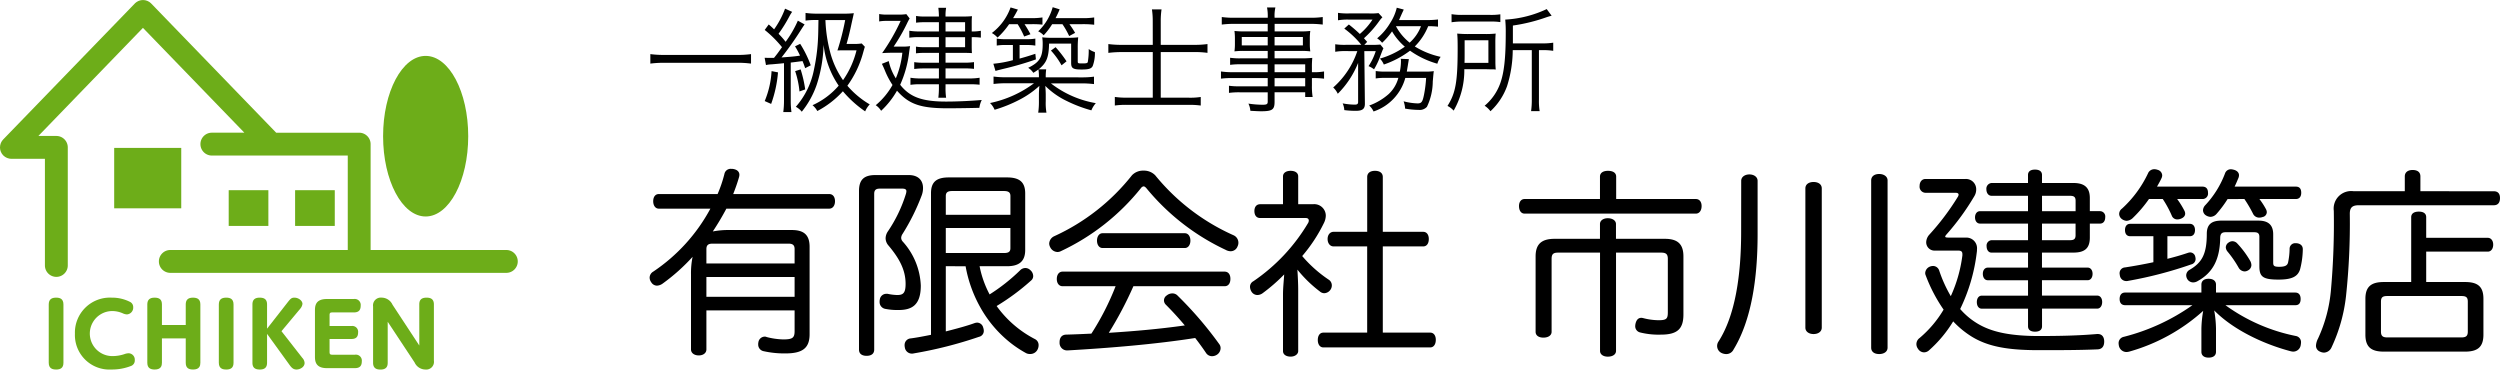
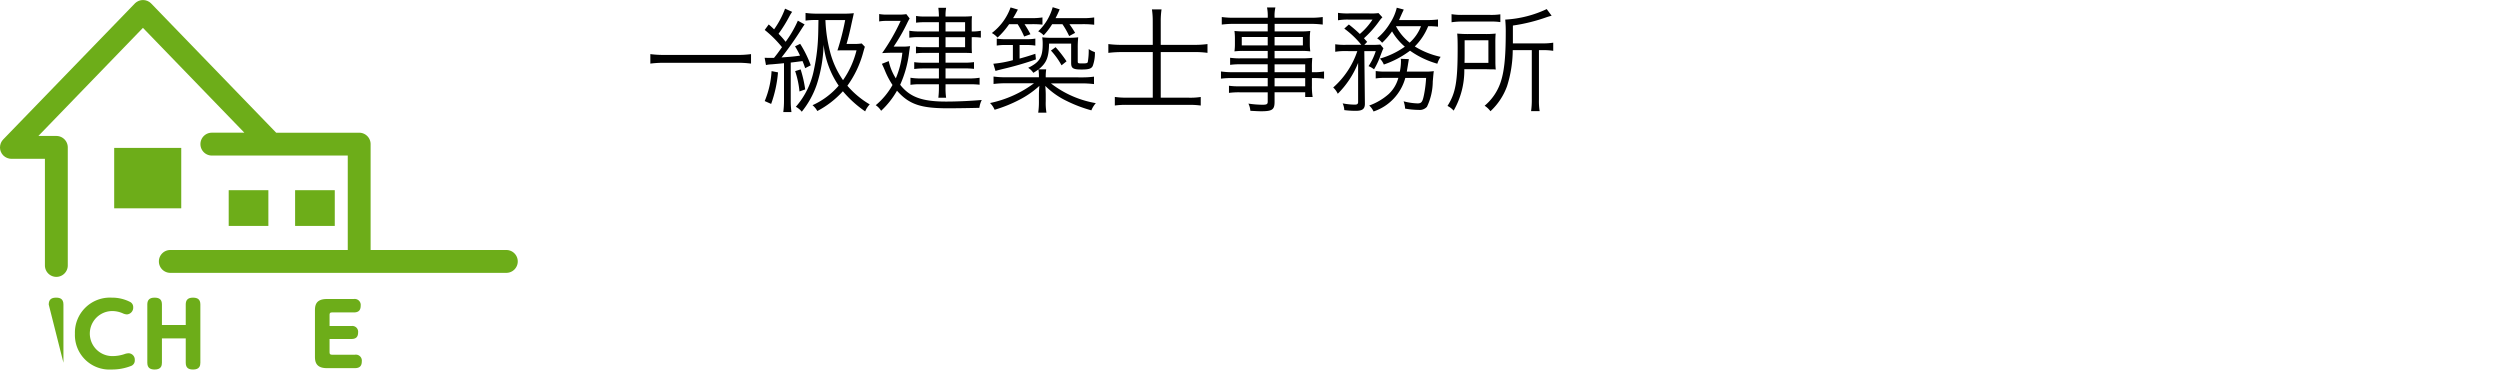
<svg xmlns="http://www.w3.org/2000/svg" width="350" height="51.733" viewBox="0 0 350 51.733">
  <defs>
    <style>.a{fill:#6dad19;}</style>
  </defs>
  <g transform="translate(-486 -135)">
    <g transform="translate(576.944 136)">
-       <path d="M6.636,1.4c0,.5.448.84,1.092.84.616,0,1.064-.336,1.064-.84V-4.06H21.14v2.884c0,.952-.28,1.176-1.6,1.176A10.109,10.109,0,0,1,17.22-.336a.554.554,0,0,0-.28-.056.918.918,0,0,0-.868.784A1.256,1.256,0,0,0,16.044.7a.938.938,0,0,0,.784.952,13.409,13.409,0,0,0,3.024.308c2.38,0,3.388-.728,3.388-2.688V-12.964c0-1.652-.784-2.352-2.492-2.352H12.04a11.536,11.536,0,0,0-2.352.2,36.9,36.9,0,0,0,1.9-3.192H25.984c.532,0,.812-.476.812-1.036,0-.588-.28-1.008-.812-1.008H12.544c.308-.784.588-1.568.812-2.352a1.405,1.405,0,0,0,.056-.336c0-.364-.224-.7-.812-.812a1.363,1.363,0,0,0-.336-.028.887.887,0,0,0-.952.728,18.356,18.356,0,0,1-.952,2.8H2.128c-.5,0-.784.42-.784,1.008,0,.56.28,1.036.784,1.036H9.352a24.678,24.678,0,0,1-8.008,8.82.993.993,0,0,0-.5.84,1.122,1.122,0,0,0,.224.644.946.946,0,0,0,.812.476,1.473,1.473,0,0,0,.812-.308A26.928,26.928,0,0,0,6.86-11.564,11.335,11.335,0,0,0,6.636-9.1ZM8.792-8.736H21.14v2.772H8.792Zm12.348-1.9H8.792v-2.016c0-.56.28-.756.84-.756H20.3c.56,0,.84.2.84.756Zm23.94.392A18.241,18.241,0,0,0,47.068-4.62,16.719,16.719,0,0,0,50.82.028a15.484,15.484,0,0,0,2.744,1.9,1.136,1.136,0,0,0,.532.112A1.125,1.125,0,0,0,55.1,1.512a1.33,1.33,0,0,0,.2-.7.927.927,0,0,0-.476-.84,15.183,15.183,0,0,1-5.4-4.648A31.372,31.372,0,0,0,54.264-8.26a.794.794,0,0,0,.28-.616,1.115,1.115,0,0,0-.42-.84.972.972,0,0,0-.7-.28,1.033,1.033,0,0,0-.728.336A25.892,25.892,0,0,1,48.44-6.3a14.129,14.129,0,0,1-1.4-3.948h3.836c1.68,0,2.548-.672,2.548-2.268V-20.44c0-1.6-.812-2.24-2.548-2.24H42.728c-1.708,0-2.492.616-2.492,2.212V-.644c-1.008.2-1.988.392-2.828.5a.919.919,0,0,0-.868.924,1.149,1.149,0,0,0,.028.308,1,1,0,0,0,1.008.9A.7.7,0,0,0,37.8,1.96,58.259,58.259,0,0,0,46.956-.364a.839.839,0,0,0,.672-.84,1.392,1.392,0,0,0-.084-.448.887.887,0,0,0-.868-.7,1.445,1.445,0,0,0-.308.056c-1.064.392-2.52.784-4.06,1.176v-9.128Zm-2.772-7.2v-2.632c0-.532.308-.7.9-.7h7.224c.616,0,.924.168.924.7v2.632Zm0,1.848h9.044v2.828c0,.532-.308.672-.924.672h-8.12ZM30.156,1.428c0,.588.42.868,1.064.868s1.064-.28,1.064-.868V-20.384c0-.56.28-.728.784-.728h3.164c.364,0,.56.112.56.364a1.676,1.676,0,0,1-.056.336,19.76,19.76,0,0,1-2.52,5.264,1.793,1.793,0,0,0-.336.98,1.575,1.575,0,0,0,.392,1.008c1.512,1.792,2.408,3.416,2.408,5.376,0,1.288-.336,1.568-1.176,1.568a7.059,7.059,0,0,1-1.344-.168h-.168a.911.911,0,0,0-.924.812,1.149,1.149,0,0,0-.028.308.965.965,0,0,0,.756.98,8.814,8.814,0,0,0,1.876.168c1.82,0,3.136-.616,3.136-3.416A9.746,9.746,0,0,0,36.26-13.72a.824.824,0,0,1-.2-.5,1.116,1.116,0,0,1,.2-.56,29.766,29.766,0,0,0,2.66-5.348,2.963,2.963,0,0,0,.2-1.064c0-1.036-.616-1.82-2.016-1.82H32.48c-1.568,0-2.324.588-2.324,2.24ZM81.34-7.448c.532,0,.812-.42.812-1.036,0-.588-.28-1.008-.812-1.008H58.66c-.5,0-.812.42-.812,1.036,0,.588.308,1.008.812,1.008h7.42A37.04,37.04,0,0,1,62.692-.812c-1.176.056-2.38.112-3.556.14-.588.028-.9.42-.9,1.064V.476A1.045,1.045,0,0,0,59.3,1.54h.056C65.268,1.2,71.68.672,77.224-.2c.56.728,1.092,1.456,1.54,2.128a1,1,0,0,0,.84.42,1.272,1.272,0,0,0,.728-.252,1.115,1.115,0,0,0,.448-.868.93.93,0,0,0-.2-.588A52.265,52.265,0,0,0,74.76-6.132.974.974,0,0,0,74-6.44a1.209,1.209,0,0,0-.756.28.832.832,0,0,0-.392.7.854.854,0,0,0,.252.588C73.976-4,74.9-3,75.768-1.96c-3.528.5-7.084.812-10.64,1.036a51.778,51.778,0,0,0,3.444-6.524ZM68.376-22.988a29.413,29.413,0,0,1-10.892,8.54,1.189,1.189,0,0,0-.7,1.036,1.141,1.141,0,0,0,.14.5,1.164,1.164,0,0,0,1.008.672.989.989,0,0,0,.476-.112,31.448,31.448,0,0,0,11.256-8.876.534.534,0,0,1,.336-.2c.112,0,.224.084.364.224A31.84,31.84,0,0,0,81.48-12.544a1.5,1.5,0,0,0,.728.2,1.033,1.033,0,0,0,.952-.7,1.1,1.1,0,0,0,.112-.5,1.142,1.142,0,0,0-.672-1.036,29.709,29.709,0,0,1-10.976-8.4A2.193,2.193,0,0,0,70-23.632,2.15,2.15,0,0,0,68.376-22.988Zm-4.116,8.12c-.5,0-.784.476-.784,1.036s.28,1.036.784,1.036H75.768c.5,0,.784-.476.784-1.036s-.28-1.036-.784-1.036ZM89.516,1.624c0,.532.5.784,1.064.784.644,0,1.064-.364,1.064-.784V-6.888c0-.98-.056-1.932-.112-2.884A17.717,17.717,0,0,0,94.668-6.72a.974.974,0,0,0,.616.252,1.107,1.107,0,0,0,.868-.476,1.067,1.067,0,0,0,.2-.616.945.945,0,0,0-.448-.812,18.052,18.052,0,0,1-3.7-3.3,21.743,21.743,0,0,0,3.052-4.648,2.426,2.426,0,0,0,.252-1.008,1.617,1.617,0,0,0-1.792-1.6H91.644V-22.82c0-.5-.42-.784-1.064-.784s-1.064.308-1.064.784v3.892H86.324c-.532,0-.812.392-.812.952,0,.588.28.98.812.98h6.384c.28,0,.42.14.42.364a.73.73,0,0,1-.084.308,25.7,25.7,0,0,1-7.672,8.176.874.874,0,0,0-.476.784,1.373,1.373,0,0,0,.224.7.979.979,0,0,0,.812.448,1.273,1.273,0,0,0,.728-.252A24.24,24.24,0,0,0,89.684-9.1c-.056.868-.168,1.876-.168,2.8ZM101.3-13.02V-.952H95.172c-.5,0-.784.42-.784,1.036,0,.588.28,1.036.784,1.036h14.952c.5,0,.784-.448.784-1.064,0-.588-.28-1.008-.784-1.008h-6.636V-13.02h5.656c.5,0,.784-.42.784-1.036,0-.588-.28-1.008-.784-1.008h-5.656v-7.672c0-.56-.42-.868-1.092-.868s-1.092.308-1.092.868v7.672H96.6c-.5,0-.84.42-.84,1.008s.336,1.036.84,1.036Zm34.86-6.636v-3.136c0-.532-.448-.812-1.148-.812-.672,0-1.12.28-1.12.812v3.136H123.34c-.5,0-.784.42-.784.98,0,.616.28,1.064.784,1.064h23.968c.532,0,.812-.476.812-1.064,0-.56-.28-.98-.812-.98Zm-.028,5.572v-2.072c0-.476-.476-.812-1.148-.812-.644,0-1.092.336-1.092.812v2.072H127.54c-1.848,0-2.66.756-2.66,2.464V-1.064c0,.5.42.812,1.092.812s1.148-.308,1.148-.812v-10.22c0-.7.28-.868.924-.868H133.9V1.6c0,.5.448.812,1.092.812.672,0,1.148-.308,1.148-.812V-12.152h6.3c.644,0,.952.168.952.868v7.476c0,.9-.168,1.12-1.288,1.12a8.871,8.871,0,0,1-2.1-.28,1.445,1.445,0,0,0-.308-.056c-.392,0-.672.224-.812.756a1.638,1.638,0,0,0-.056.364.889.889,0,0,0,.672.924,10.657,10.657,0,0,0,2.94.308c2.3,0,3.136-.812,3.136-2.828v-8.12c0-1.708-.784-2.464-2.6-2.464Zm28.812-7.056c0-.588-.5-.9-1.148-.9s-1.148.308-1.148.9V-1.652c0,.56.5.9,1.148.9s1.148-.336,1.148-.9Zm9.212-1.12c0-.56-.532-.9-1.176-.9-.672,0-1.12.336-1.12.9V1.148c0,.588.448.9,1.12.9.644,0,1.176-.308,1.176-.9Zm-20.5,7.2c0,6.048-.812,11.676-3.164,15.344a1.095,1.095,0,0,0,.392,1.6,1.584,1.584,0,0,0,.672.168A1.133,1.133,0,0,0,152.6,1.4c2.492-4.088,3.36-9.94,3.36-16.1v-7.5c0-.56-.532-.9-1.148-.9s-1.148.336-1.148.9ZM195.776-21.9v-1.12c0-.5-.364-.756-.98-.756s-.98.252-.98.756v1.12h-5.1a.8.8,0,0,0-.728.868c0,.532.28.924.728.924h5.1v2.156H187.1c-.448,0-.7.392-.7.868s.252.868.7.868h6.72v2.324h-5.1a.749.749,0,0,0-.7.84c0,.5.252.9.7.9h5.1v2.1h-5.628c-.448,0-.7.392-.7.868,0,.5.252.9.7.9h5.628v2.156h-6.468c-.448,0-.7.392-.7.9,0,.532.252.924.7.924h6.468v2.464c0,.5.364.756.98.756s.98-.252.98-.756V-4.312H203.5c.448,0,.7-.42.7-.924s-.252-.9-.7-.9h-7.728V-8.288h6.384c.448,0,.7-.392.7-.9,0-.476-.252-.868-.7-.868h-6.384v-2.1h4.4c1.568,0,2.3-.588,2.3-2.1v-1.96H203.9c.448,0,.728-.336.728-.9a.74.74,0,0,0-.728-.84h-1.428V-19.8c0-1.484-.784-2.1-2.3-2.1Zm0,1.792h3.892c.56,0,.812.14.812.7v1.456h-4.7Zm0,3.892h4.7v1.624c0,.56-.252.7-.812.7h-3.892Zm-13.02,1.96c-.364,0-.532-.028-.532-.14a.576.576,0,0,1,.14-.252,34.5,34.5,0,0,0,3.92-5.376,1.8,1.8,0,0,0,.28-.98,1.434,1.434,0,0,0-1.54-1.456h-5.572c-.476,0-.812.392-.812.98a.853.853,0,0,0,.812.952h4.2c.308,0,.448.084.448.28a.776.776,0,0,1-.14.336,34.656,34.656,0,0,1-3.976,5.264,1.646,1.646,0,0,0-.42,1.036,1.163,1.163,0,0,0,1.232,1.176h3.248c.42,0,.588.14.588.5v.168a19.706,19.706,0,0,1-1.624,5.712,18.766,18.766,0,0,1-1.624-3.584.917.917,0,0,0-.84-.644,1.268,1.268,0,0,0-.448.084,1.034,1.034,0,0,0-.672.9.862.862,0,0,0,.084.364A21.787,21.787,0,0,0,182-4.172,15.538,15.538,0,0,1,178.64-.2a1.075,1.075,0,0,0-.448.868,1.122,1.122,0,0,0,.224.644,1.022,1.022,0,0,0,.84.5,1.07,1.07,0,0,0,.7-.28,17.664,17.664,0,0,0,3.388-4.06,12.572,12.572,0,0,0,2.492,2.072c2.352,1.484,5.208,1.96,9.464,1.96,2.94,0,5.684,0,8.26-.112.616-.028.924-.42.924-1.092V.224c-.028-.644-.364-.98-.9-.98h-.112c-2.548.224-5.292.28-8.12.28-4.032,0-6.524-.56-8.4-1.624a9.961,9.961,0,0,1-2.632-2.156,24.761,24.761,0,0,0,2.324-7.924,2.119,2.119,0,0,0,.028-.42,1.488,1.488,0,0,0-1.6-1.652Zm35.476-5.4a.761.761,0,0,0,.784-.868c0-.616-.308-.868-.784-.868h-6.356c.224-.392.448-.784.616-1.148a.96.96,0,0,0,.112-.448.848.848,0,0,0-.644-.756,1.268,1.268,0,0,0-.448-.084.944.944,0,0,0-.9.588,15.773,15.773,0,0,1-3.64,4.928.929.929,0,0,0-.392.756.919.919,0,0,0,.336.672,1.24,1.24,0,0,0,.7.28,1.351,1.351,0,0,0,.868-.392,17.938,17.938,0,0,0,2.268-2.66h1.932a14.839,14.839,0,0,1,1.26,2.324.817.817,0,0,0,.784.532,1.392,1.392,0,0,0,.448-.084c.392-.14.644-.392.644-.728a.941.941,0,0,0-.112-.42,12.341,12.341,0,0,0-1.008-1.624Zm-4.9,5.208h3.136c.476,0,.728-.336.728-.868,0-.5-.252-.868-.728-.868h-8.344c-.476,0-.728.364-.728.868,0,.532.252.868.728.868h3.248v3.64c-1.316.28-2.688.532-3.976.728a.8.8,0,0,0-.756.84.476.476,0,0,0,.028.2.9.9,0,0,0,.924.868.775.775,0,0,0,.252-.028,56.6,56.6,0,0,0,8.82-2.3.779.779,0,0,0,.616-.784,1.676,1.676,0,0,0-.056-.336.733.733,0,0,0-.7-.56,1.191,1.191,0,0,0-.308.056c-.9.308-1.876.588-2.884.84Zm10.78-5.208a17.965,17.965,0,0,1,1.2,2.044.951.951,0,0,0,.9.56,1.392,1.392,0,0,0,.448-.084.708.708,0,0,0,.588-.672.941.941,0,0,0-.112-.42,10.073,10.073,0,0,0-.924-1.428h5.1c.476,0,.756-.308.756-.868,0-.616-.28-.868-.756-.868H222.74c.2-.392.364-.812.532-1.2a1.1,1.1,0,0,0,.084-.392c0-.364-.28-.672-.784-.784a1.639,1.639,0,0,0-.364-.056.854.854,0,0,0-.812.588,13.325,13.325,0,0,1-2.772,4.452,1.114,1.114,0,0,0-.308.7.882.882,0,0,0,.308.644,1.319,1.319,0,0,0,.728.28,1.182,1.182,0,0,0,.84-.392,15.741,15.741,0,0,0,1.568-2.1Zm-7.28,14.868a28.945,28.945,0,0,1-9.6,4.424A.9.9,0,0,0,206.5.56a2.2,2.2,0,0,0,.056.392,1.093,1.093,0,0,0,1.036.812,1.891,1.891,0,0,0,.392-.056A25.971,25.971,0,0,0,218.344-4a15.994,15.994,0,0,0-.252,2.492V1.736c0,.5.364.812,1.008.812.672,0,1.036-.308,1.036-.812V-1.512a16.025,16.025,0,0,0-.252-2.548c2.52,2.576,6.664,4.648,10.7,5.712a1.639,1.639,0,0,0,.364.056,1.065,1.065,0,0,0,1.036-.84,2.792,2.792,0,0,0,.056-.448.873.873,0,0,0-.728-.9,25.161,25.161,0,0,1-9.856-4.312h9.8c.5,0,.728-.308.728-.868s-.252-.9-.756-.9H220.136v-1.12c0-.476-.364-.812-1.036-.812s-1.008.336-1.008.812v1.12H207.4c-.476,0-.756.336-.756.9s.28.868.784.868ZM228.144-14.7c0-1.344-.7-1.932-2.072-1.932h-5.18c-1.372,0-2.044.532-2.044,1.848,0,2.828-.672,4.032-2.408,5.04a.9.9,0,0,0-.476.784,1.11,1.11,0,0,0,.224.616.978.978,0,0,0,.756.364,1.218,1.218,0,0,0,.644-.2c2.184-1.2,3.108-3.164,3.136-6.1.028-.532.252-.728.756-.728h4c.476,0,.728.14.728.644v4.088c0,1.484.448,1.9,2.688,1.9,1.96,0,2.688-.476,3-1.4a11.645,11.645,0,0,0,.392-2.8v-.056c0-.532-.392-.812-.924-.84h-.084a.779.779,0,0,0-.84.784,9.68,9.68,0,0,1-.224,1.96c-.112.364-.392.56-1.232.56-.728,0-.84-.14-.84-.588Zm-6.216,1.12a.834.834,0,0,0-.42.7,1.027,1.027,0,0,0,.224.56,14.785,14.785,0,0,1,1.568,2.268,1.007,1.007,0,0,0,.84.532.944.944,0,0,0,.476-.14.855.855,0,0,0,.476-.756,1.369,1.369,0,0,0-.14-.532,12.962,12.962,0,0,0-1.82-2.464.929.929,0,0,0-.7-.336A.9.9,0,0,0,221.928-13.58Zm27.636,5.544v-4.256h8.624c.448,0,.756-.392.756-.98,0-.56-.308-.952-.756-.952h-8.624v-2.884c0-.532-.392-.784-1.036-.784s-1.064.252-1.064.784v9.072h-3.836c-1.764,0-2.576.644-2.576,2.352V-.672c0,1.736.812,2.38,2.576,2.38H255c1.764,0,2.576-.644,2.576-2.38V-5.684c0-1.708-.784-2.352-2.576-2.352ZM244.132-.28c-.616,0-.9-.168-.9-.812v-4.2c0-.644.28-.784.9-.784h10.332c.644,0,.924.14.924.784v4.2c0,.644-.28.812-.924.812Zm4.62-20.468V-22.82c0-.588-.392-.9-1.092-.9-.644,0-1.092.308-1.092.9v2.072H239.4A2.453,2.453,0,0,0,236.628-18a105.54,105.54,0,0,1-.392,11,20.282,20.282,0,0,1-1.82,6.888,2.392,2.392,0,0,0-.28.952.873.873,0,0,0,.56.868,1.377,1.377,0,0,0,.56.14,1.205,1.205,0,0,0,1.064-.756,22.709,22.709,0,0,0,2.016-7.14,95.783,95.783,0,0,0,.532-11.536c0-.868.336-1.2,1.26-1.2h18.9c.644,0,.868-.448.868-1.008,0-.532-.224-.952-.868-.952Z" transform="translate(-0.84 46.519)" />
      <path d="M15.04-6.928a13.916,13.916,0,0,1-2.112.112H3.072A14.584,14.584,0,0,1,.944-6.928V-5.6a15.024,15.024,0,0,1,2.128-.112h9.856A14.339,14.339,0,0,1,15.04-5.6Zm15.5-1.488a7.916,7.916,0,0,1-1.264.064h-.864c.256-.864.512-1.936.7-2.848.24-1.072.24-1.072.32-1.456a12.868,12.868,0,0,1-1.488.064H24.32a11.706,11.706,0,0,1-1.648-.1v1.072a9.544,9.544,0,0,1,1.472-.08h.336c-.032,1.936-.032,1.936-.048,2.288a26.32,26.32,0,0,1-.576,4.624A11.082,11.082,0,0,1,21.312.448a2.662,2.662,0,0,1,.832.688,12.346,12.346,0,0,0,2.1-3.808A19.668,19.668,0,0,0,25.2-8.24a12.519,12.519,0,0,0,2.112,5.728A10.543,10.543,0,0,1,23.648.224a2.75,2.75,0,0,1,.672.816A12.977,12.977,0,0,0,27.9-1.728a15.521,15.521,0,0,0,3.12,2.816,3.131,3.131,0,0,1,.64-.976A12.377,12.377,0,0,1,28.528-2.5a14.248,14.248,0,0,0,2.208-4.64q.168-.6.24-.816Zm-2.32-3.28A34,34,0,0,1,27.136-7.44c.288-.016.512-.016.944-.016h1.728A12.475,12.475,0,0,1,27.92-3.28,12.351,12.351,0,0,1,26.144-7.1a20.57,20.57,0,0,1-.688-4.592Zm-11.088,6.3a3.886,3.886,0,0,1,.816-.1c.144-.016.528-.048,1.1-.1.176-.016.176-.016.608-.064v5.2a12.362,12.362,0,0,1-.1,1.648H20.7a11.778,11.778,0,0,1-.1-1.632V-5.744c.544-.064.544-.064,1.648-.208a10.538,10.538,0,0,1,.368.992l.784-.4A15.416,15.416,0,0,0,21.92-8.368l-.72.352a10.663,10.663,0,0,1,.7,1.3c-.88.128-1.12.144-2.592.256a44.935,44.935,0,0,0,2.672-3.776c.32-.5.4-.624.56-.848l-.944-.528a15.169,15.169,0,0,1-1.712,2.96,11.117,11.117,0,0,0-.992-1.12,20.207,20.207,0,0,0,1.52-2.448,5.621,5.621,0,0,1,.384-.624l-.992-.448a12.359,12.359,0,0,1-1.536,2.9,9.154,9.154,0,0,0-.752-.688l-.56.768A15.677,15.677,0,0,1,19.376-7.9c-.624.88-.672.944-1.12,1.5h-.528c-.224,0-.288,0-.784-.016Zm.784.848a12.713,12.713,0,0,1-.96,4.192l.9.4a17.027,17.027,0,0,0,.96-4.416Zm3.3,0A12.691,12.691,0,0,1,21.824-1.7l.8-.288a16.89,16.89,0,0,0-.64-2.8ZM41.344-10.1H38.688a8.7,8.7,0,0,1-1.488-.1v.976a9.052,9.052,0,0,1,1.472-.08h2.672V-7.9H39.3a5.674,5.674,0,0,1-1.168-.08v.944a8.13,8.13,0,0,1,1.12-.064h2.1v1.376H39.2a8.009,8.009,0,0,1-1.312-.08v.96a10.3,10.3,0,0,1,1.312-.08h2.144V-3.52H38.8a8.583,8.583,0,0,1-1.44-.1v.992a9.13,9.13,0,0,1,1.424-.08h2.56v.416a12.111,12.111,0,0,1-.08,1.472h1.088a9.151,9.151,0,0,1-.08-1.488v-.4h3.28a12.18,12.18,0,0,1,1.488.064v-.976a9.092,9.092,0,0,1-1.488.1h-3.28V-4.928h2.544a11.983,11.983,0,0,1,1.44.064v-.944a9.777,9.777,0,0,1-1.424.08h-2.56V-7.1h2.56c.416,0,.624,0,1.136.032-.016-.16-.032-.576-.032-.912V-9.3h.08a8.173,8.173,0,0,1,1.2.064v-.96a6.627,6.627,0,0,1-1.2.1h-.08v-1.136c0-.24,0-.576.016-.736a2.382,2.382,0,0,0,.016-.272,10.644,10.644,0,0,1-1.168.048H42.272a6.006,6.006,0,0,1,.08-1.216H41.264a10.7,10.7,0,0,1,.08,1.216H39.328a6.042,6.042,0,0,1-1.184-.08v.944a8.312,8.312,0,0,1,1.152-.064h2.048Zm.928,0v-1.3h2.736v1.3Zm0,.8h2.736V-7.9H42.272ZM33.36-5.568c.208.432.208.432.4.88a11.032,11.032,0,0,0,1.088,2.08A10.033,10.033,0,0,1,32.5.224a2.536,2.536,0,0,1,.752.784,11.681,11.681,0,0,0,2.224-2.816C37.152.1,38.784.656,42.576.656c1.232,0,3.248-.032,4.432-.064a3.393,3.393,0,0,1,.336-1.1c-1.472.128-3.408.224-4.992.224-3.36,0-5.072-.624-6.432-2.352a15.545,15.545,0,0,0,1.264-4.608c.08-.56.08-.56.128-.8a7.172,7.172,0,0,1-1.264.064h-1.04a25.115,25.115,0,0,0,1.888-3.28,6.653,6.653,0,0,1,.352-.656l-.464-.608a6.912,6.912,0,0,1-1.184.064H34.08a5.563,5.563,0,0,1-1.1-.08v1.04a5.589,5.589,0,0,1,1.088-.08h1.92a27.956,27.956,0,0,1-2.592,4.512C33.84-7.1,34.4-7.12,34.848-7.12h1.376a12.346,12.346,0,0,1-.912,3.584,7.291,7.291,0,0,1-.992-2.416ZM52.368-11.12a12.347,12.347,0,0,1,.912,1.728l.88-.32a14.945,14.945,0,0,0-.832-1.408h1.04a12.4,12.4,0,0,1,1.472.064v-1.008a9.474,9.474,0,0,1-1.584.1H51.728c.3-.5.416-.72.672-1.2l-1.024-.3a7.777,7.777,0,0,1-2.624,3.584,2.936,2.936,0,0,1,.8.64,10.985,10.985,0,0,0,1.616-1.872ZM56.3-3.68a6.772,6.772,0,0,1,.064-1.12H55.312c1.1-.9,1.408-1.632,1.456-3.6h3.088v2.7c0,.752.256.928,1.44.928,1.04,0,1.392-.112,1.584-.5a5.12,5.12,0,0,0,.3-1.936,3.119,3.119,0,0,1-.864-.432,9.508,9.508,0,0,1-.128,1.808c-.048.176-.192.208-.8.208-.56,0-.608-.016-.608-.3V-7.728a13.913,13.913,0,0,1,.064-1.552,10.421,10.421,0,0,1-1.36.064H57.12a8.906,8.906,0,0,1-1.312-.064,5.588,5.588,0,0,1,.064.944c0,1.856-.432,2.544-2.032,3.328a2.33,2.33,0,0,1,.72.7,6.22,6.22,0,0,0,.72-.48,6.679,6.679,0,0,1,.064,1.1H50.768a11.713,11.713,0,0,1-1.776-.1v1.04a14.486,14.486,0,0,1,1.776-.1h3.888A15.591,15.591,0,0,1,48.5-.08a2.871,2.871,0,0,1,.64.944A19.4,19.4,0,0,0,52.656-.56a12.722,12.722,0,0,0,2.752-1.92c-.048.576-.064.912-.064,1.232v.9a10.056,10.056,0,0,1-.1,1.616H56.4a7.885,7.885,0,0,1-.1-1.616v-.9c0-.288-.016-.7-.064-1.232A11.007,11.007,0,0,0,59.3-.336,19,19,0,0,0,62.688.944a3.459,3.459,0,0,1,.624-1.008,14.125,14.125,0,0,1-6.288-2.768h4.224a14.857,14.857,0,0,1,1.808.1v-1.04a12.509,12.509,0,0,1-1.808.1Zm2.336-7.44a11.329,11.329,0,0,1,.944,1.664l.832-.448a12.168,12.168,0,0,0-.8-1.216h1.792a13.13,13.13,0,0,1,1.68.08v-1.024a10.071,10.071,0,0,1-1.712.1h-3.7a12.966,12.966,0,0,0,.576-1.232l-.976-.3a7.306,7.306,0,0,1-2.032,3.376,2.448,2.448,0,0,1,.768.56A9.506,9.506,0,0,0,57.2-11.12ZM51.7-8.208V-6.08a15.917,15.917,0,0,1-2.736.5l.3,1.008c.368-.112.464-.128.96-.256a44.343,44.343,0,0,0,4.7-1.36l-.08-.784c-1.072.352-1.456.464-2.208.672v-1.9h.928a7.156,7.156,0,0,1,1.28.08V-9.1a6.89,6.89,0,0,1-1.328.08H50.752A7.009,7.009,0,0,1,49.44-9.1v.976a7.437,7.437,0,0,1,1.312-.08Zm5.328.784A10.357,10.357,0,0,1,58.512-5.36l.7-.56A16.6,16.6,0,0,0,57.68-7.9Zm14.256-.8h-4.3a14.264,14.264,0,0,1-1.92-.112V-7.1a14.758,14.758,0,0,1,1.92-.112h4.3V-.832h-3.6a10.893,10.893,0,0,1-1.712-.1v1.2A11.417,11.417,0,0,1,67.7.176h8.592A11.467,11.467,0,0,1,78,.272v-1.2a9.317,9.317,0,0,1-1.712.1H72.4V-7.216h4.752a12.671,12.671,0,0,1,1.792.112V-8.336a12.9,12.9,0,0,1-1.808.112H72.4v-3.3a11.03,11.03,0,0,1,.112-1.664H71.168a10.887,10.887,0,0,1,.112,1.664ZM87.376-4.4h-4.8a10.41,10.41,0,0,1-1.744-.1v1.008a11.607,11.607,0,0,1,1.744-.08h4.8v1.152H83.488a9.572,9.572,0,0,1-1.536-.08V-1.5a10.668,10.668,0,0,1,1.568-.08h3.856V-.272c0,.352-.144.432-.72.432A13.839,13.839,0,0,1,84.672,0a2.638,2.638,0,0,1,.272,1.008c.9.048,1.184.064,1.52.064,1.552,0,1.872-.224,1.872-1.328V-1.584h4.288v.656h1.04a9.433,9.433,0,0,1-.1-1.6v-1.04a10.882,10.882,0,0,1,1.7.08V-4.5a8.132,8.132,0,0,1-1.7.1v-.672A12.665,12.665,0,0,1,93.616-6.4a15.637,15.637,0,0,1-1.792.064H88.336v-1.04h3.7a9.98,9.98,0,0,1,1.3.064,7.573,7.573,0,0,1-.064-1.072v-.7a7.805,7.805,0,0,1,.064-1.088,10.246,10.246,0,0,1-1.312.064h-3.68v-1.056h4.928a14.312,14.312,0,0,1,1.808.1v-1.056a12.12,12.12,0,0,1-1.84.1h-4.9a5.217,5.217,0,0,1,.112-1.44H87.28a6.442,6.442,0,0,1,.1,1.44H82.768a11.873,11.873,0,0,1-1.824-.1v1.056a13.694,13.694,0,0,1,1.792-.1h4.64v1.056H84.048a10.679,10.679,0,0,1-1.328-.064,7.958,7.958,0,0,1,.064,1.088v.7a7.574,7.574,0,0,1-.064,1.072,10.087,10.087,0,0,1,1.312-.064h3.344v1.04H83.648a9.331,9.331,0,0,1-1.536-.08v.992a10.128,10.128,0,0,1,1.5-.08h3.76Zm.96,0V-5.5h4.288v1.1Zm0,.832h4.288v1.152H88.336Zm-.96-5.76v1.184H83.744V-9.328Zm.96,0H92.3v1.184H88.336Zm22.88-2.448a12.7,12.7,0,0,1-1.568.08H105.76c.144-.32.3-.688.5-1.12.1-.208.1-.208.16-.352l-.976-.256a6.809,6.809,0,0,1-.928,2.144,8.3,8.3,0,0,1-1.824,2.144,2.721,2.721,0,0,1,.7.624,10.23,10.23,0,0,0,1.392-1.6,8.256,8.256,0,0,0,1.792,2.144A11.609,11.609,0,0,1,103.088-6.3a2.663,2.663,0,0,1,.544.832A13.14,13.14,0,0,0,107.3-7.408a12.336,12.336,0,0,0,3.824,1.824,3.154,3.154,0,0,1,.464-.96A11.507,11.507,0,0,1,107.968-8a8.482,8.482,0,0,0,1.872-2.832,10.076,10.076,0,0,1,1.376.064Zm-2.384.944a5.853,5.853,0,0,1-1.584,2.3,7.4,7.4,0,0,1-1.92-2.3ZM99.92-7.344a11.749,11.749,0,0,1-3.376,5.088,2.822,2.822,0,0,1,.64.88,12.786,12.786,0,0,0,2.848-4.32V-.224c0,.272-.128.368-.464.368a9.355,9.355,0,0,1-1.7-.176A2.694,2.694,0,0,1,98.1.912a12.28,12.28,0,0,0,1.6.1c.96,0,1.3-.272,1.28-1.056l-.08-7.3h1.6a8.2,8.2,0,0,1-1.008,2.1,3.026,3.026,0,0,1,.768.448,10.622,10.622,0,0,0,.9-1.92c.3-.784.3-.784.416-1.024l-.432-.528A9.8,9.8,0,0,1,102-8.224h-1.1l.4-.416c-.208-.24-.272-.3-.448-.512a14.106,14.106,0,0,0,2.1-2.352,4.264,4.264,0,0,1,.48-.576l-.544-.592a7.552,7.552,0,0,1-1.3.048H98.736a9.23,9.23,0,0,1-1.52-.08v1.04a8.074,8.074,0,0,1,1.44-.1h3.392a9.188,9.188,0,0,1-1.776,2.016,19.7,19.7,0,0,0-1.536-1.328l-.64.576a12.454,12.454,0,0,1,2.384,2.272H98.3a8.815,8.815,0,0,1-1.472-.08v1.056a7.752,7.752,0,0,1,1.424-.1Zm6.928,2.864c.048-.272.08-.464.144-.848.064-.416.1-.592.144-.9L106-6.272a1.373,1.373,0,0,1,.032.352,7.181,7.181,0,0,1-.16,1.44h-1.856a8.763,8.763,0,0,1-1.52-.08v1.04a8.681,8.681,0,0,1,1.488-.08h1.68a4.769,4.769,0,0,1-1.344,2.256A8.4,8.4,0,0,1,101.584.272a2.434,2.434,0,0,1,.608.832,6.854,6.854,0,0,0,4.448-4.7h2.912a16.814,16.814,0,0,1-.288,2.32c-.208,1.04-.352,1.248-.912,1.248A8.6,8.6,0,0,1,106.4-.32,3.432,3.432,0,0,1,106.608.7,11.268,11.268,0,0,0,108.5.88a1.363,1.363,0,0,0,1.168-.432,8.342,8.342,0,0,0,.816-3.536c.1-1.136.1-1.136.144-1.456a8.365,8.365,0,0,1-1.312.064Zm17.5-3.008v6.88a11.184,11.184,0,0,1-.1,1.664h1.2a8.759,8.759,0,0,1-.1-1.632V-7.488h.56a9.272,9.272,0,0,1,1.44.1V-8.528a9.507,9.507,0,0,1-1.488.1h-4.16v-2.5a24.174,24.174,0,0,0,4.768-1.184c.32-.1.416-.128.656-.192l-.688-.928a15.621,15.621,0,0,1-5.808,1.472A17.553,17.553,0,0,1,120.7-9.9c0,3.5-.224,5.536-.768,7.056A7.307,7.307,0,0,1,117.744.3a3.077,3.077,0,0,1,.816.768,8.926,8.926,0,0,0,2.32-3.5,17,17,0,0,0,.8-5.056Zm-11.232-3.9a10.175,10.175,0,0,1,1.5-.1h3.856a8.7,8.7,0,0,1,1.472.08V-12.5a8.681,8.681,0,0,1-1.488.08h-3.808a8.441,8.441,0,0,1-1.536-.1Zm6.128,2.784c0-.464.016-.88.048-1.2a12.817,12.817,0,0,1-1.5.064h-2.224a15.988,15.988,0,0,1-1.664-.064c.048.512.064,1.008.064,2.032,0,4.7-.272,6.288-1.424,8.1a2.753,2.753,0,0,1,.864.656A11.333,11.333,0,0,0,114.9-4.816h2.96l.624.016h.352a3.481,3.481,0,0,1,.464.032,11.483,11.483,0,0,1-.048-1.168ZM114.928-5.7c.016-.608.016-.656.016-1.456V-8.864h3.328V-5.7Z" transform="translate(-0.84 13.504)" />
    </g>
    <g transform="translate(486 135)">
      <g transform="translate(0 0)">
        <path class="a" d="M251.256,162.62h-19V147.8a1.6,1.6,0,0,0-1.6-1.6H219.036l-17.5-18.091c-.006-.006-.014-.011-.02-.017s-.01-.014-.016-.02c-.033-.031-.07-.054-.1-.082a1.621,1.621,0,0,0-.13-.1c-.045-.029-.092-.051-.138-.076s-.091-.051-.139-.07a1.571,1.571,0,0,0-.152-.048c-.048-.014-.095-.03-.143-.04s-.1-.013-.158-.018-.1-.012-.148-.012-.1.007-.155.012-.1.007-.15.017a1.542,1.542,0,0,0-.15.042c-.049.015-.1.026-.146.046a1.57,1.57,0,0,0-.143.073,1.436,1.436,0,0,0-.134.074,1.486,1.486,0,0,0-.132.1c-.034.028-.071.05-.1.081-.006.006-.01.014-.016.02s-.014.011-.02.017L180.82,147.141c-.026.027-.044.058-.068.086a1.6,1.6,0,0,0-.119.15c-.028.043-.048.088-.072.133a.976.976,0,0,0-.121.3c-.014.047-.03.093-.04.142a1.646,1.646,0,0,0-.02.195c0,.036-.011.07-.011.106,0,0,0,.008,0,.013a1.646,1.646,0,0,0,.023.225c0,.03,0,.061.01.09a1.621,1.621,0,0,0,.06.195c.012.034.018.07.032.1s.033.058.048.088a1.541,1.541,0,0,0,.1.185c.016.025.039.046.057.069a1.6,1.6,0,0,0,.146.174l.008.009c.029.028.062.048.092.073a1.613,1.613,0,0,0,.143.113,1.5,1.5,0,0,0,.14.076c.044.023.086.049.133.068a1.606,1.606,0,0,0,.174.054c.041.011.079.027.121.035a1.622,1.622,0,0,0,.31.031h4.693v14.931a1.6,1.6,0,1,0,3.2,0V148.255a1.6,1.6,0,0,0-1.6-1.6h-2.517l14.64-15.134,14.2,14.676h-4.551a1.6,1.6,0,0,0,0,3.2h19.026V162.62H204.215a1.6,1.6,0,0,0,0,3.2h47.041a1.6,1.6,0,0,0,0-3.2Z" transform="translate(-180.37 -127.62)" />
        <rect class="a" width="9.388" height="8.457" transform="translate(15.986 20.707)" />
        <rect class="a" width="5.554" height="5.003" transform="translate(32.018 26.627)" />
        <rect class="a" width="5.554" height="5.003" transform="translate(41.314 26.627)" />
-         <ellipse class="a" cx="5.959" cy="11.241" rx="5.959" ry="11.241" transform="translate(53.633 7.826)" />
      </g>
      <g transform="translate(6.823 41.671)">
-         <path class="a" d="M201.523,257.726c0-.722.4-.963,1.023-.963.518,0,1.035.133,1.035.963v8.148c0,.71-.385.951-1.011.951-.517,0-1.047-.133-1.047-.951Z" transform="translate(-201.523 -256.763)" />
+         <path class="a" d="M201.523,257.726c0-.722.4-.963,1.023-.963.518,0,1.035.133,1.035.963v8.148Z" transform="translate(-201.523 -256.763)" />
        <path class="a" d="M212.889,261.806a4.9,4.9,0,0,1,5.151-5.043,5.51,5.51,0,0,1,2.575.6.8.8,0,0,1,.434.734.948.948,0,0,1-.867,1.011,1.444,1.444,0,0,1-.578-.144,3.685,3.685,0,0,0-1.5-.325,3.153,3.153,0,1,0,.048,6.306,5.337,5.337,0,0,0,1.637-.265,1.875,1.875,0,0,1,.614-.132.89.89,0,0,1,.866.951.812.812,0,0,1-.565.842,7.243,7.243,0,0,1-2.684.482A4.834,4.834,0,0,1,212.889,261.806Z" transform="translate(-209.223 -256.763)" />
        <path class="a" d="M249.69,260.59v-2.876c0-.614.289-.951,1.011-.951.674,0,1.035.265,1.035.951v8.16c0,.409-.108.951-1.011.951-.638,0-1.035-.217-1.035-.951v-3.406h-3.334v3.406c0,.409-.108.951-1.011.951-.614,0-1.035-.217-1.035-.951v-8.16c0-.614.3-.951,1.011-.951.674,0,1.035.253,1.035.951v2.876Z" transform="translate(-230.509 -256.763)" />
-         <path class="a" d="M275.349,257.726c0-.722.4-.963,1.023-.963.517,0,1.035.133,1.035.963v8.148c0,.71-.385.951-1.011.951-.517,0-1.047-.133-1.047-.951Z" transform="translate(-251.536 -256.763)" />
-         <path class="a" d="M294.821,257.473c.421-.53.554-.71.987-.71.59,0,1.131.434,1.131.879a1.336,1.336,0,0,1-.325.686L294,261.457l2.912,3.731a1.124,1.124,0,0,1,.325.722c0,.578-.65.915-1.132.915-.505,0-.758-.337-1.023-.71l-3.1-4.285v4.044c0,.626-.3.951-1.011.951-.626,0-1.035-.217-1.035-.951v-8.16c0-.614.289-.951,1.011-.951.59,0,1.035.193,1.035.951v3.394Z" transform="translate(-261.417 -256.763)" />
        <path class="a" d="M322.185,261.139a.812.812,0,0,1,.927.9c0,.65-.325.915-.927.915h-3.069v1.829c0,.265.072.373.373.373h3.177a.834.834,0,0,1,.963.927c0,.638-.289.951-.963.951h-3.947c-1.649,0-1.649-1.1-1.649-1.673v-6.33c0-.614,0-1.673,1.649-1.673h3.791a.839.839,0,0,1,.963.939c0,.65-.313.939-.963.939h-3.02c-.289,0-.373.084-.373.373v1.528Z" transform="translate(-279.8 -257.167)" />
-         <path class="a" d="M348.751,257.714c0-.433.12-.951,1.011-.951.505,0,1.035.133,1.035.951v7.871a1.082,1.082,0,0,1-1.2,1.24,1.678,1.678,0,0,1-1.5-.987l-3.767-5.7v5.741c0,.445-.133.951-1.011.951-.517,0-1.035-.145-1.035-.951V258a1.09,1.09,0,0,1,1.2-1.24,1.681,1.681,0,0,1,1.516.987l3.755,5.717Z" transform="translate(-296.875 -256.763)" />
      </g>
    </g>
  </g>
</svg>